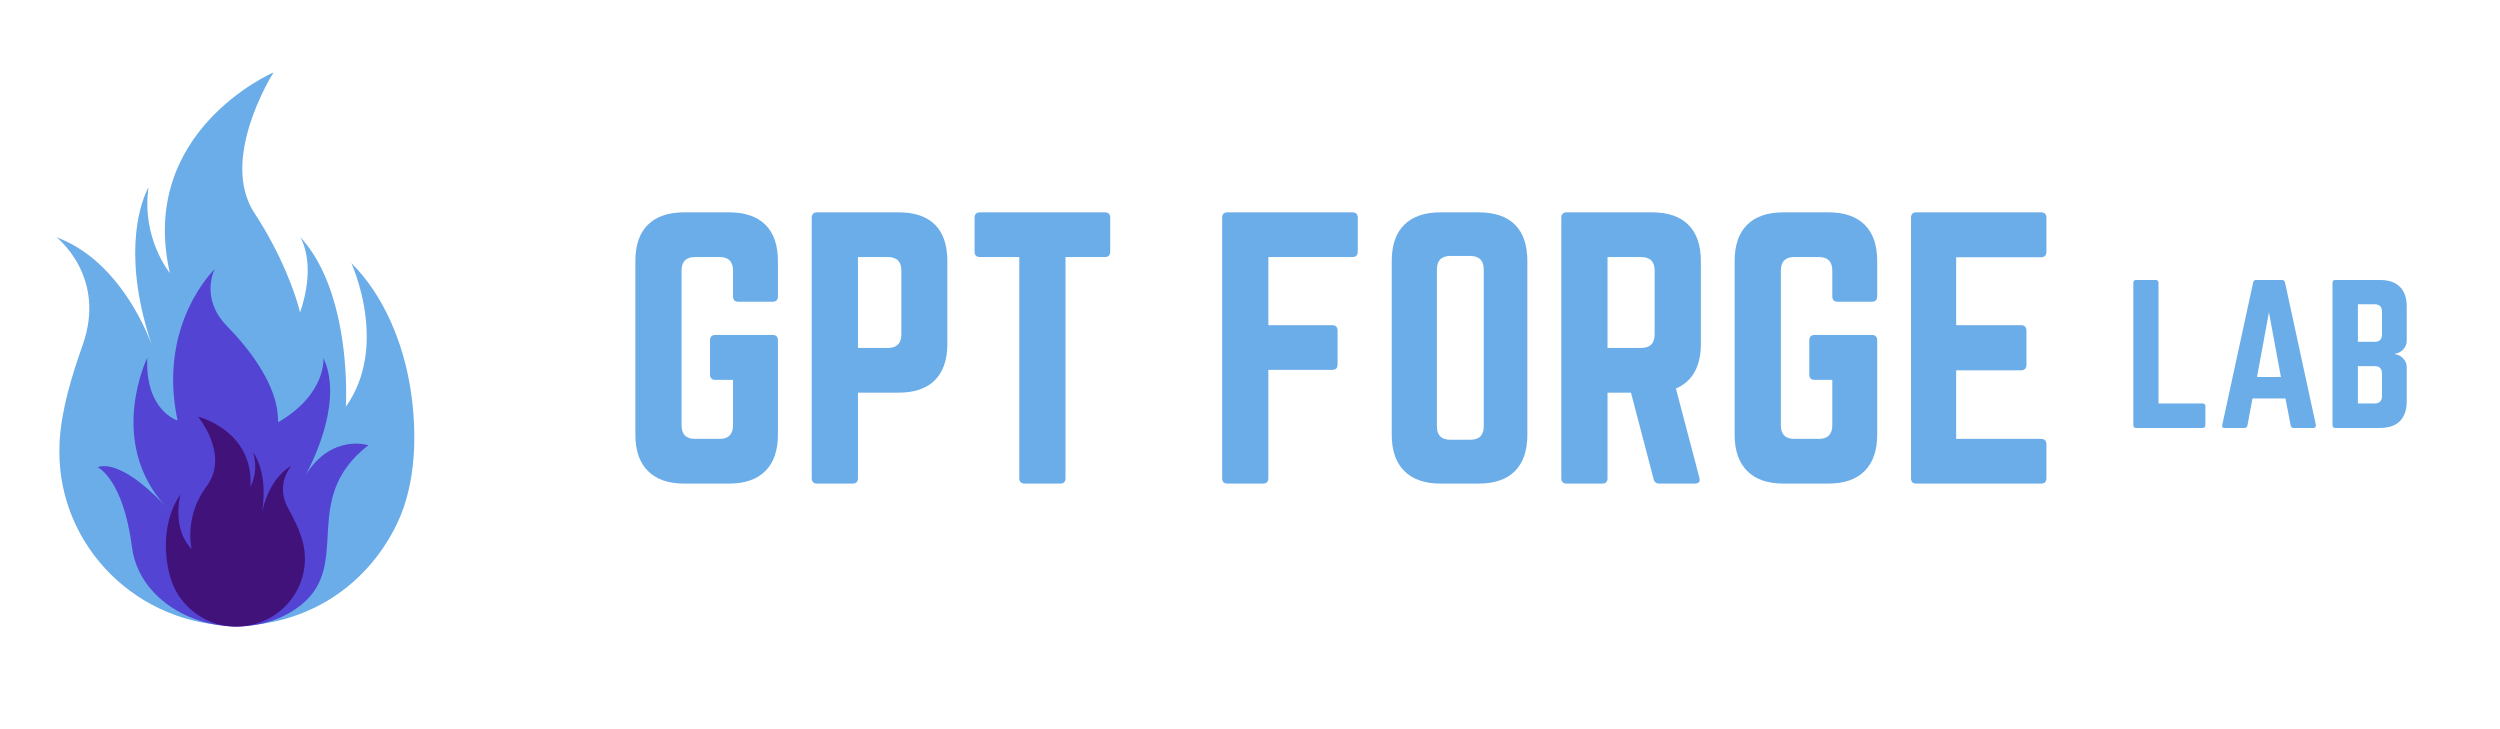
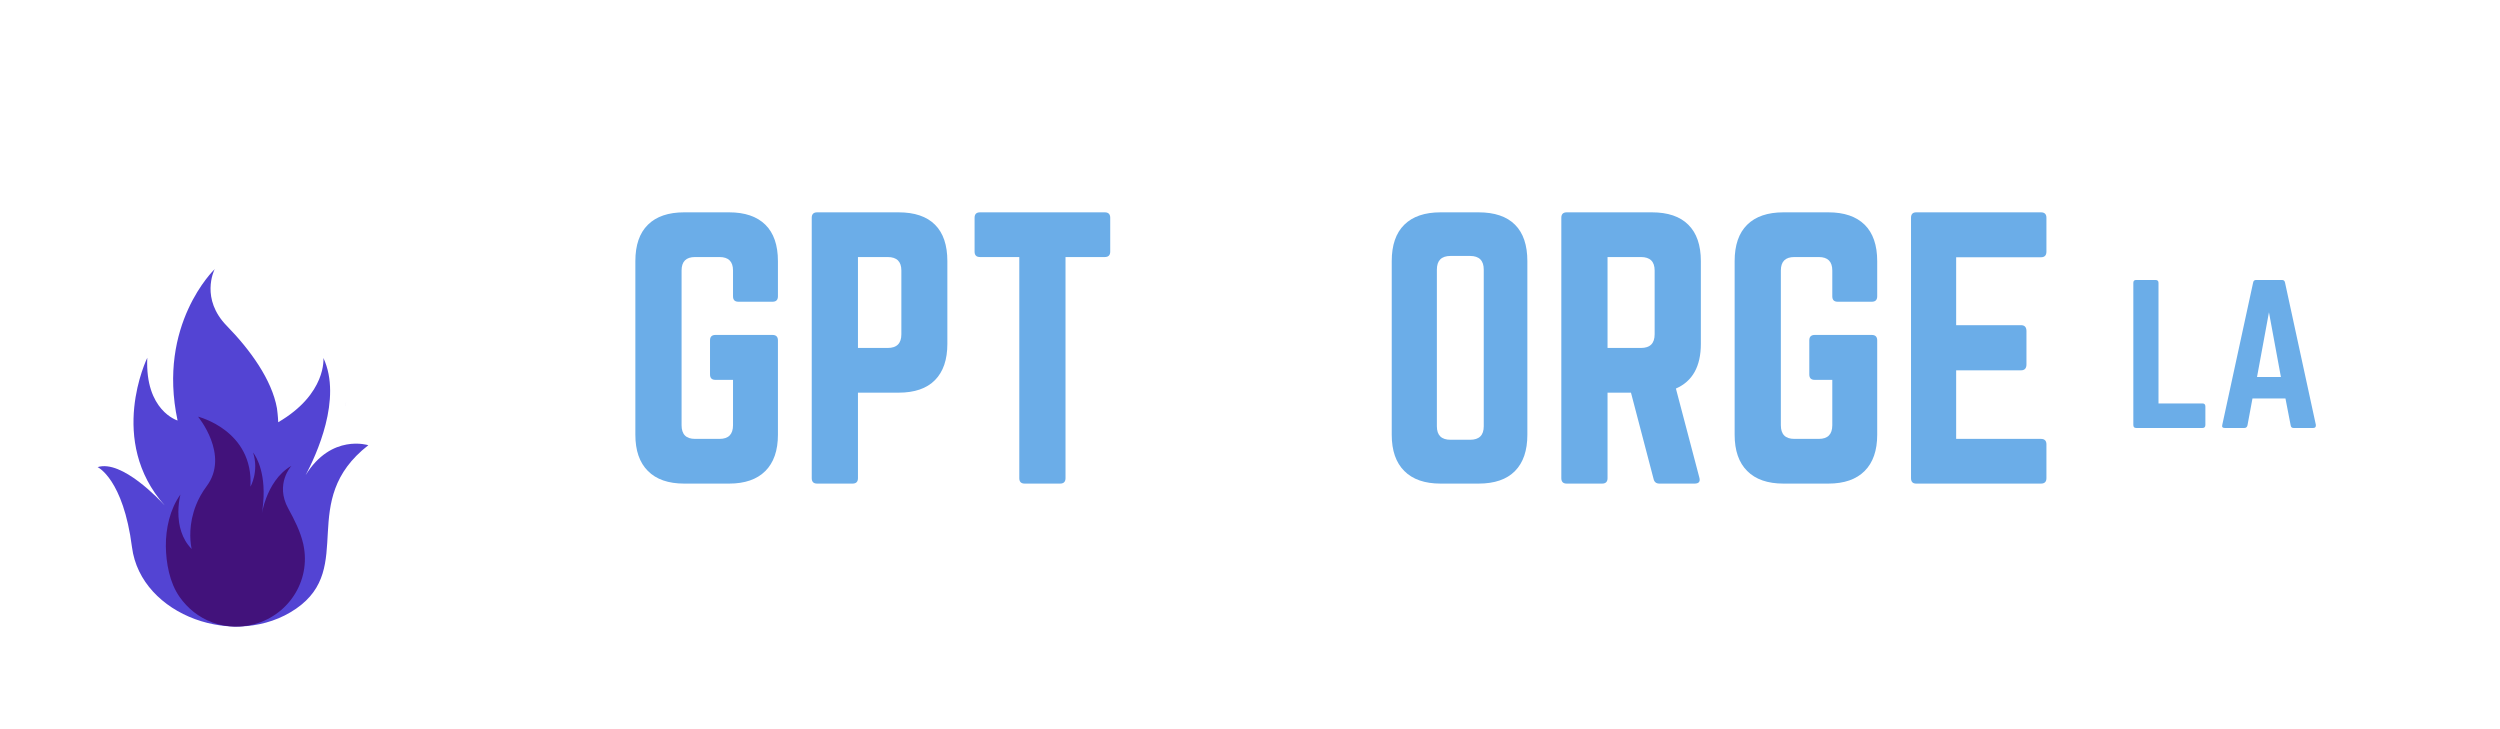
<svg xmlns="http://www.w3.org/2000/svg" width="240" zoomAndPan="magnify" viewBox="0 0 180 52.5" height="70" preserveAspectRatio="xMidYMid meet" version="1.0">
  <defs>
    <g />
    <clipPath id="1c2931326f">
-       <path d="M 4.062 5.199 L 30 5.199 L 30 46 L 4.062 46 Z M 4.062 5.199 " clip-rule="nonzero" />
-     </clipPath>
+       </clipPath>
  </defs>
  <g clip-path="url(#1c2931326f)">
    <path fill="#6bade8" d="M 29.781 32.875 C 29.656 34.562 29.293 36.223 28.594 37.688 C 27.461 40.051 25.691 42.031 23.41 43.348 C 21.469 44.465 19.242 45.051 17 45.051 C 9.973 45.051 4.273 39.438 4.273 32.508 C 4.273 32.266 4.281 32.027 4.293 31.789 C 4.43 29.422 5.18 27.043 5.961 24.816 C 7.695 19.883 4.066 17.082 4.066 17.082 C 6.777 18.078 8.602 20.379 9.688 22.238 C 9.895 22.59 10.074 22.926 10.227 23.234 C 10.637 24.055 10.871 24.68 10.941 24.879 C 10.734 24.27 10.559 23.688 10.414 23.125 C 10.305 22.719 10.215 22.324 10.137 21.945 C 8.977 16.328 10.695 13.48 10.695 13.48 C 10.164 17.148 12.23 19.656 12.23 19.656 C 9.906 9.477 19.602 5.25 19.699 5.211 C 19.695 5.215 19.695 5.219 19.691 5.219 C 19.691 5.223 19.691 5.223 19.691 5.227 C 19.688 5.227 19.688 5.23 19.684 5.234 C 19.434 5.637 15.836 11.531 18.312 15.328 C 18.312 15.332 18.316 15.332 18.316 15.332 C 18.828 16.117 19.27 16.875 19.645 17.586 C 21.145 20.43 21.605 22.496 21.605 22.496 C 21.879 21.699 22.031 20.988 22.102 20.363 C 22.348 18.227 21.645 17.109 21.605 17.051 C 21.941 17.414 22.238 17.805 22.512 18.219 C 24.938 21.945 24.957 27.469 24.914 28.922 L 24.914 28.93 C 24.914 28.941 24.914 28.949 24.914 28.957 C 24.914 29.004 24.91 29.047 24.91 29.082 C 24.91 29.109 24.906 29.133 24.906 29.152 C 24.906 29.172 24.906 29.191 24.906 29.203 C 24.906 29.211 24.906 29.215 24.902 29.219 C 24.902 29.227 24.902 29.23 24.902 29.238 C 24.902 29.242 24.902 29.25 24.902 29.254 C 24.902 29.262 24.902 29.266 24.902 29.27 C 24.902 29.277 24.898 29.285 24.898 29.285 C 25.684 28.188 26.098 26.992 26.285 25.816 C 26.379 25.219 26.414 24.629 26.402 24.055 C 26.402 24.027 26.402 23.996 26.402 23.965 C 26.34 21.246 25.332 19.02 25.301 18.949 L 25.301 18.945 C 25.301 18.945 25.301 18.949 25.305 18.949 C 27.676 21.305 29.047 24.758 29.555 28 C 29.797 29.543 29.902 31.219 29.781 32.875 " fill-opacity="1" fill-rule="nonzero" />
  </g>
  <path fill="#5344d3" d="M 24.914 28.93 C 24.914 29.094 24.906 29.203 24.902 29.254 C 24.902 29.242 24.902 29.23 24.902 29.219 C 24.906 29.215 24.906 29.211 24.906 29.203 C 24.906 29.191 24.906 29.172 24.906 29.152 C 24.906 29.133 24.91 29.109 24.91 29.082 C 24.91 29.039 24.914 28.988 24.914 28.93 " fill-opacity="1" fill-rule="nonzero" />
  <path fill="#5344d3" d="M 26.52 32.055 C 21.375 36.062 25.625 40.852 21.32 43.824 C 17.02 46.793 10.141 44.332 9.504 39.402 C 8.871 34.473 7.027 33.633 7.027 33.633 C 8.777 33.074 11.535 36.035 11.859 36.391 C 7.703 31.727 10.578 25.82 10.605 25.758 C 10.43 29.574 12.785 30.277 12.785 30.277 C 11.309 23.363 15.418 19.418 15.457 19.379 C 15.457 19.379 15.457 19.383 15.457 19.383 C 15.398 19.5 14.43 21.52 16.332 23.465 C 18.012 25.184 19.574 27.34 19.941 29.395 C 20.016 29.953 20.031 30.34 20.031 30.398 C 20.031 30.398 20.031 30.402 20.031 30.402 C 20.031 30.406 20.023 30.406 20.023 30.406 C 23.543 28.355 23.285 25.773 23.285 25.773 C 24.652 28.707 22.773 32.762 22.004 34.211 C 23.863 31.199 26.52 32.055 26.52 32.055 " fill-opacity="1" fill-rule="nonzero" />
  <path fill="#42127b" d="M 12.168 41.211 C 12.32 41.848 12.566 42.457 12.926 42.973 C 13.508 43.805 14.312 44.449 15.266 44.805 C 16.082 45.109 16.969 45.191 17.824 45.047 C 20.512 44.602 22.328 42.094 21.887 39.445 C 21.875 39.352 21.855 39.262 21.836 39.172 C 21.633 38.277 21.195 37.414 20.754 36.613 C 19.777 34.84 20.984 33.539 20.984 33.539 C 20.012 34.09 19.461 35.086 19.164 35.867 C 19.109 36.016 19.062 36.156 19.023 36.281 C 18.918 36.621 18.871 36.875 18.855 36.957 C 18.895 36.711 18.926 36.477 18.945 36.254 C 18.961 36.09 18.969 35.934 18.977 35.781 C 19.062 33.562 18.223 32.586 18.223 32.586 C 18.66 33.953 18.031 35.043 18.031 35.043 C 18.27 30.984 14.258 30 14.258 30 C 14.258 30 16.551 32.758 14.883 35 C 14.547 35.449 14.301 35.902 14.125 36.34 C 13.988 36.68 13.891 37.012 13.824 37.324 C 13.559 38.59 13.801 39.527 13.801 39.527 C 13.434 39.156 13.199 38.727 13.055 38.289 C 12.98 38.066 12.93 37.844 12.895 37.625 C 12.895 37.613 12.891 37.602 12.891 37.59 C 12.742 36.547 12.984 35.633 12.992 35.605 L 12.992 35.602 C 12.992 35.602 12.992 35.605 12.992 35.605 C 12.234 36.656 11.93 38.062 11.941 39.332 C 11.949 39.938 12.016 40.586 12.168 41.211 " fill-opacity="1" fill-rule="nonzero" />
  <g fill="#6bade8" fill-opacity="1">
    <g transform="translate(44.527, 34.819)">
      <g>
        <path d="M 1.219 -3.516 L 1.219 -16.016 C 1.219 -17.172 1.52 -18.047 2.125 -18.641 C 2.727 -19.234 3.598 -19.531 4.734 -19.531 L 7.969 -19.531 C 9.102 -19.531 9.973 -19.234 10.578 -18.641 C 11.18 -18.047 11.484 -17.172 11.484 -16.016 L 11.484 -13.484 C 11.484 -13.223 11.352 -13.094 11.094 -13.094 L 8.641 -13.094 C 8.379 -13.094 8.25 -13.223 8.25 -13.484 L 8.25 -15.344 C 8.25 -15.988 7.926 -16.312 7.281 -16.312 L 5.516 -16.312 C 4.867 -16.312 4.547 -15.988 4.547 -15.344 L 4.547 -4.203 C 4.547 -3.547 4.867 -3.219 5.516 -3.219 L 7.281 -3.219 C 7.926 -3.219 8.25 -3.547 8.25 -4.203 L 8.25 -7.469 L 6.984 -7.469 C 6.723 -7.469 6.594 -7.598 6.594 -7.859 L 6.594 -10.312 C 6.594 -10.57 6.723 -10.703 6.984 -10.703 L 11.094 -10.703 C 11.352 -10.703 11.484 -10.57 11.484 -10.312 L 11.484 -3.516 C 11.484 -2.379 11.18 -1.508 10.578 -0.906 C 9.973 -0.301 9.102 0 7.969 0 L 4.734 0 C 3.598 0 2.727 -0.301 2.125 -0.906 C 1.52 -1.508 1.219 -2.379 1.219 -3.516 Z M 1.219 -3.516 " />
      </g>
    </g>
  </g>
  <g fill="#6bade8" fill-opacity="1">
    <g transform="translate(57.226, 34.819)">
      <g>
        <path d="M 1.219 -0.391 L 1.219 -19.141 C 1.219 -19.398 1.348 -19.531 1.609 -19.531 L 7.469 -19.531 C 8.625 -19.531 9.5 -19.234 10.094 -18.641 C 10.688 -18.047 10.984 -17.172 10.984 -16.016 L 10.984 -10.062 C 10.984 -8.926 10.688 -8.055 10.094 -7.453 C 9.5 -6.848 8.625 -6.547 7.469 -6.547 L 4.547 -6.547 L 4.547 -0.391 C 4.547 -0.129 4.414 0 4.156 0 L 1.609 0 C 1.348 0 1.219 -0.129 1.219 -0.391 Z M 4.547 -9.766 L 6.688 -9.766 C 7.344 -9.766 7.672 -10.094 7.672 -10.75 L 7.672 -15.344 C 7.672 -15.988 7.344 -16.312 6.688 -16.312 L 4.547 -16.312 Z M 4.547 -9.766 " />
      </g>
    </g>
  </g>
  <g fill="#6bade8" fill-opacity="1">
    <g transform="translate(69.436, 34.819)">
      <g>
        <path d="M 1.125 -19.531 L 10.109 -19.531 C 10.367 -19.531 10.5 -19.398 10.5 -19.141 L 10.5 -16.703 C 10.5 -16.441 10.367 -16.312 10.109 -16.312 L 7.281 -16.312 L 7.281 -0.391 C 7.281 -0.129 7.148 0 6.891 0 L 4.344 0 C 4.082 0 3.953 -0.129 3.953 -0.391 L 3.953 -16.312 L 1.125 -16.312 C 0.863 -16.312 0.734 -16.441 0.734 -16.703 L 0.734 -19.141 C 0.734 -19.398 0.863 -19.531 1.125 -19.531 Z M 1.125 -19.531 " />
      </g>
    </g>
  </g>
  <g fill="#6bade8" fill-opacity="1">
    <g transform="translate(80.67, 34.819)">
      <g />
    </g>
  </g>
  <g fill="#6bade8" fill-opacity="1">
    <g transform="translate(86.775, 34.819)">
      <g>
-         <path d="M 10.984 -19.141 L 10.984 -16.703 C 10.984 -16.441 10.852 -16.312 10.594 -16.312 L 4.547 -16.312 L 4.547 -11.406 L 9.141 -11.406 C 9.398 -11.406 9.531 -11.273 9.531 -11.016 L 9.531 -8.578 C 9.531 -8.316 9.398 -8.188 9.141 -8.188 L 4.547 -8.188 L 4.547 -0.391 C 4.547 -0.129 4.414 0 4.156 0 L 1.609 0 C 1.348 0 1.219 -0.129 1.219 -0.391 L 1.219 -19.141 C 1.219 -19.398 1.348 -19.531 1.609 -19.531 L 10.594 -19.531 C 10.852 -19.531 10.984 -19.398 10.984 -19.141 Z M 10.984 -19.141 " />
-       </g>
+         </g>
    </g>
  </g>
  <g fill="#6bade8" fill-opacity="1">
    <g transform="translate(98.986, 34.819)">
      <g>
        <path d="M 1.219 -3.516 L 1.219 -16.016 C 1.219 -17.172 1.52 -18.047 2.125 -18.641 C 2.727 -19.234 3.598 -19.531 4.734 -19.531 L 7.469 -19.531 C 8.625 -19.531 9.5 -19.234 10.094 -18.641 C 10.688 -18.047 10.984 -17.172 10.984 -16.016 L 10.984 -3.516 C 10.984 -2.379 10.688 -1.508 10.094 -0.906 C 9.5 -0.301 8.625 0 7.469 0 L 4.734 0 C 3.598 0 2.727 -0.301 2.125 -0.906 C 1.52 -1.508 1.219 -2.379 1.219 -3.516 Z M 5.453 -3.156 L 6.859 -3.156 C 7.516 -3.156 7.844 -3.477 7.844 -4.125 L 7.844 -15.406 C 7.844 -16.062 7.516 -16.391 6.859 -16.391 L 5.453 -16.391 C 4.797 -16.391 4.469 -16.062 4.469 -15.406 L 4.469 -4.125 C 4.469 -3.477 4.797 -3.156 5.453 -3.156 Z M 5.453 -3.156 " />
      </g>
    </g>
  </g>
  <g fill="#6bade8" fill-opacity="1">
    <g transform="translate(111.196, 34.819)">
      <g>
        <path d="M 11.266 -16.016 L 11.266 -10.062 C 11.266 -8.438 10.664 -7.363 9.469 -6.844 L 11.156 -0.438 C 11.238 -0.145 11.125 0 10.812 0 L 8.281 0 C 8.051 0 7.91 -0.113 7.859 -0.344 L 6.234 -6.547 L 4.547 -6.547 L 4.547 -0.391 C 4.547 -0.129 4.414 0 4.156 0 L 1.609 0 C 1.348 0 1.219 -0.129 1.219 -0.391 L 1.219 -19.141 C 1.219 -19.398 1.348 -19.531 1.609 -19.531 L 7.734 -19.531 C 8.891 -19.531 9.766 -19.234 10.359 -18.641 C 10.961 -18.047 11.266 -17.172 11.266 -16.016 Z M 4.547 -9.766 L 6.953 -9.766 C 7.609 -9.766 7.938 -10.094 7.938 -10.75 L 7.938 -15.344 C 7.938 -15.988 7.609 -16.312 6.953 -16.312 L 4.547 -16.312 Z M 4.547 -9.766 " />
      </g>
    </g>
  </g>
  <g fill="#6bade8" fill-opacity="1">
    <g transform="translate(123.675, 34.819)">
      <g>
        <path d="M 1.219 -3.516 L 1.219 -16.016 C 1.219 -17.172 1.52 -18.047 2.125 -18.641 C 2.727 -19.234 3.598 -19.531 4.734 -19.531 L 7.969 -19.531 C 9.102 -19.531 9.973 -19.234 10.578 -18.641 C 11.18 -18.047 11.484 -17.172 11.484 -16.016 L 11.484 -13.484 C 11.484 -13.223 11.352 -13.094 11.094 -13.094 L 8.641 -13.094 C 8.379 -13.094 8.25 -13.223 8.25 -13.484 L 8.25 -15.344 C 8.25 -15.988 7.926 -16.312 7.281 -16.312 L 5.516 -16.312 C 4.867 -16.312 4.547 -15.988 4.547 -15.344 L 4.547 -4.203 C 4.547 -3.547 4.867 -3.219 5.516 -3.219 L 7.281 -3.219 C 7.926 -3.219 8.25 -3.547 8.25 -4.203 L 8.25 -7.469 L 6.984 -7.469 C 6.723 -7.469 6.594 -7.598 6.594 -7.859 L 6.594 -10.312 C 6.594 -10.57 6.723 -10.703 6.984 -10.703 L 11.094 -10.703 C 11.352 -10.703 11.484 -10.57 11.484 -10.312 L 11.484 -3.516 C 11.484 -2.379 11.18 -1.508 10.578 -0.906 C 9.973 -0.301 9.102 0 7.969 0 L 4.734 0 C 3.598 0 2.727 -0.301 2.125 -0.906 C 1.52 -1.508 1.219 -2.379 1.219 -3.516 Z M 1.219 -3.516 " />
      </g>
    </g>
  </g>
  <g fill="#6bade8" fill-opacity="1">
    <g transform="translate(136.374, 34.819)">
      <g>
        <path d="M 10.969 -19.141 L 10.969 -16.703 C 10.969 -16.43 10.836 -16.297 10.578 -16.297 L 4.469 -16.297 L 4.469 -11.406 L 9.141 -11.406 C 9.398 -11.406 9.531 -11.266 9.531 -10.984 L 9.531 -8.578 C 9.531 -8.297 9.398 -8.156 9.141 -8.156 L 4.469 -8.156 L 4.469 -3.219 L 10.578 -3.219 C 10.836 -3.219 10.969 -3.086 10.969 -2.828 L 10.969 -0.391 C 10.969 -0.129 10.836 0 10.578 0 L 1.594 0 C 1.344 0 1.219 -0.129 1.219 -0.391 L 1.219 -19.141 C 1.219 -19.398 1.344 -19.531 1.594 -19.531 L 10.578 -19.531 C 10.836 -19.531 10.969 -19.398 10.969 -19.141 Z M 10.969 -19.141 " />
      </g>
    </g>
  </g>
  <g fill="#6bade8" fill-opacity="1">
    <g transform="translate(152.928, 30.814)">
      <g>
        <path d="M 2.484 -1.766 L 2.484 -10.453 C 2.484 -10.586 2.41 -10.656 2.266 -10.656 L 0.875 -10.656 C 0.738 -10.656 0.672 -10.586 0.672 -10.453 L 0.672 -0.219 C 0.672 -0.07 0.738 0 0.875 0 L 5.656 0 C 5.789 0 5.859 -0.07 5.859 -0.219 L 5.859 -1.547 C 5.859 -1.691 5.789 -1.766 5.656 -1.766 Z M 2.484 -1.766 " />
      </g>
    </g>
  </g>
  <g fill="#6bade8" fill-opacity="1">
    <g transform="translate(159.459, 30.814)">
      <g>
        <path d="M 7.094 0 L 5.672 0 C 5.555 0 5.488 -0.062 5.469 -0.188 L 5.094 -2.125 L 2.719 -2.125 L 2.359 -0.188 C 2.328 -0.062 2.254 0 2.141 0 L 0.719 0 C 0.562 0 0.504 -0.078 0.547 -0.234 L 2.766 -10.469 C 2.785 -10.594 2.859 -10.656 2.984 -10.656 L 4.844 -10.656 C 4.969 -10.656 5.039 -10.594 5.062 -10.469 L 7.281 -0.234 C 7.301 -0.078 7.238 0 7.094 0 Z M 4.766 -3.672 L 3.906 -8.328 L 3.047 -3.672 Z M 4.766 -3.672 " />
      </g>
    </g>
  </g>
  <g fill="#6bade8" fill-opacity="1">
    <g transform="translate(167.268, 30.814)">
      <g>
-         <path d="M 6.016 -8.75 L 6.016 -6.297 C 6.016 -6.047 5.93 -5.832 5.766 -5.656 C 5.609 -5.488 5.41 -5.383 5.172 -5.344 L 5.172 -5.312 C 5.41 -5.281 5.609 -5.176 5.766 -5 C 5.93 -4.832 6.016 -4.625 6.016 -4.375 L 6.016 -1.922 C 6.016 -1.297 5.848 -0.816 5.516 -0.484 C 5.191 -0.16 4.711 0 4.078 0 L 0.875 0 C 0.738 0 0.672 -0.07 0.672 -0.219 L 0.672 -10.453 C 0.672 -10.586 0.738 -10.656 0.875 -10.656 L 4.078 -10.656 C 4.711 -10.656 5.191 -10.492 5.516 -10.172 C 5.848 -9.848 6.016 -9.375 6.016 -8.75 Z M 4.234 -6.734 L 4.234 -8.375 C 4.234 -8.727 4.055 -8.906 3.703 -8.906 L 2.5 -8.906 L 2.5 -6.203 L 3.703 -6.203 C 4.055 -6.203 4.234 -6.379 4.234 -6.734 Z M 4.234 -2.297 L 4.234 -3.922 C 4.234 -4.273 4.055 -4.453 3.703 -4.453 L 2.5 -4.453 L 2.5 -1.766 L 3.703 -1.766 C 4.055 -1.766 4.234 -1.941 4.234 -2.297 Z M 4.234 -2.297 " />
-       </g>
+         </g>
    </g>
  </g>
</svg>